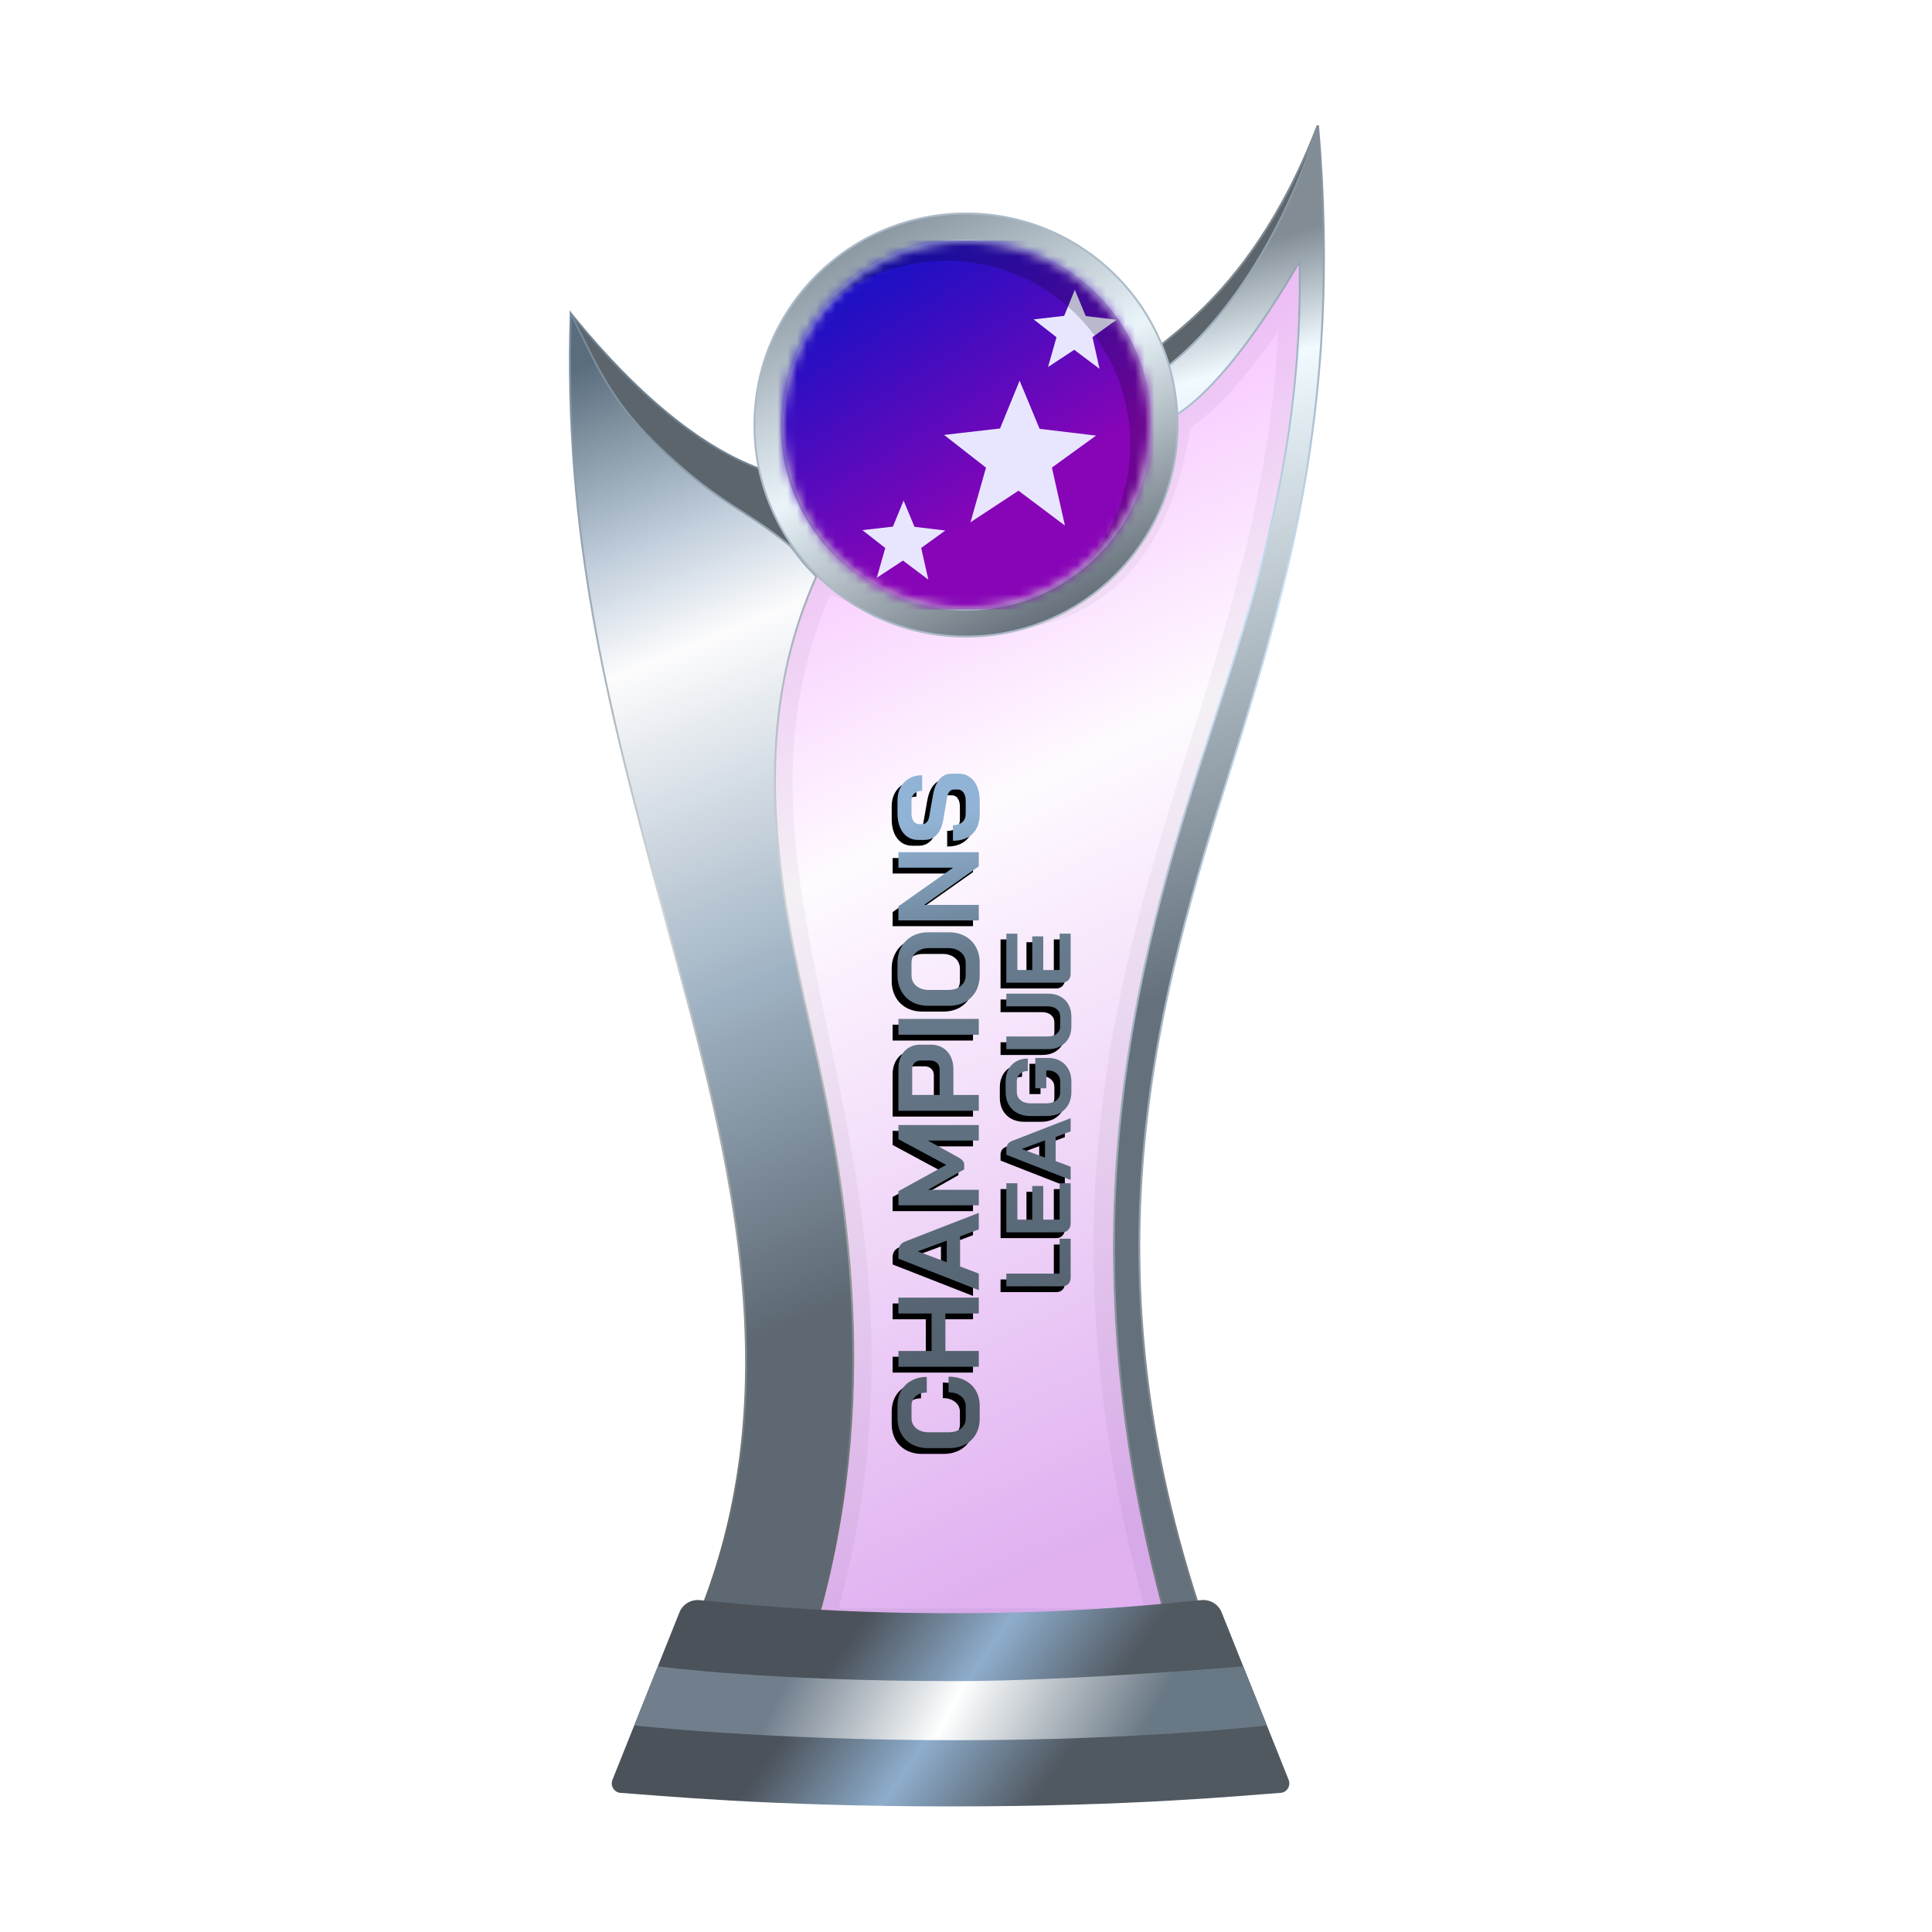
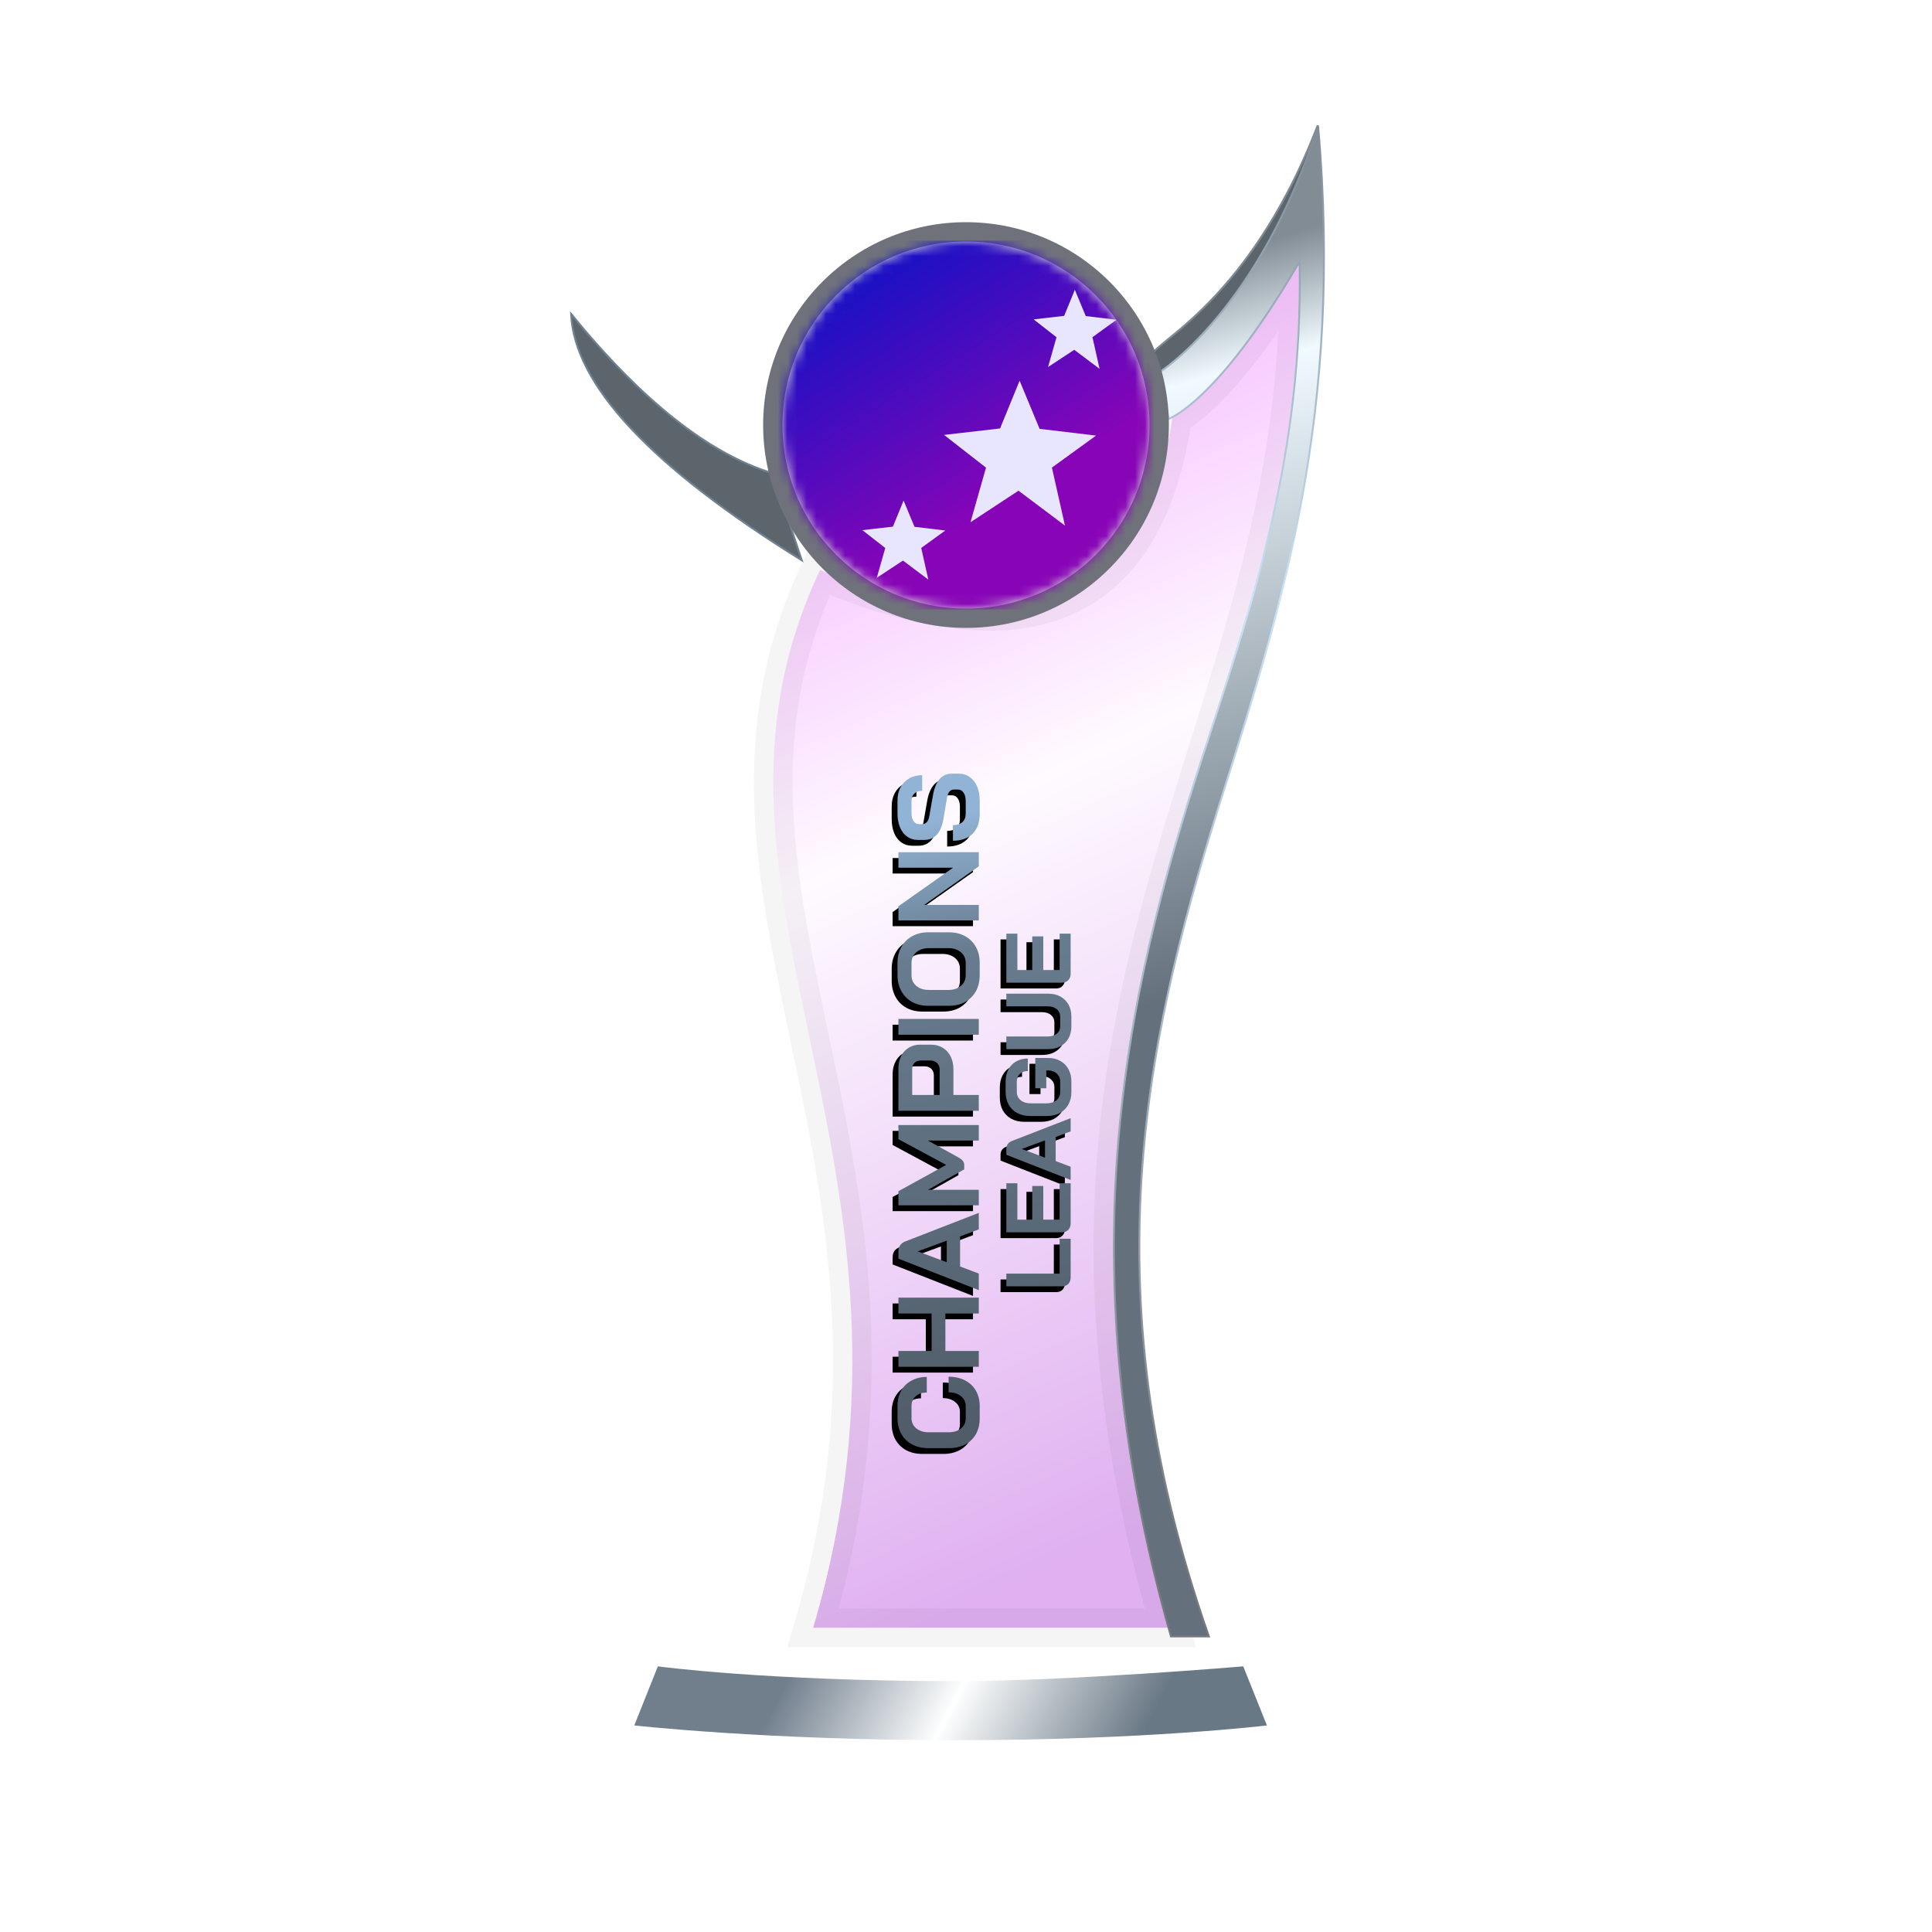
<svg xmlns="http://www.w3.org/2000/svg" xmlns:xlink="http://www.w3.org/1999/xlink" width="200px" height="200px" viewBox="0 0 200 200" version="1.1">
  <title>champions_league_silver</title>
  <defs>
    <linearGradient x1="39.044%" y1="6.772%" x2="58.233%" y2="95.397%" id="linearGradient-1">
      <stop stop-color="#EE86FF" offset="0%" />
      <stop stop-color="#FEF7FF" offset="37.799%" />
      <stop stop-color="#CB7CE7" offset="100%" />
    </linearGradient>
    <filter x="-9.2%" y="-7.0%" width="118.4%" height="110.5%" filterUnits="objectBoundingBox" id="filter-2">
      <feGaussianBlur stdDeviation="1" in="SourceGraphic" />
    </filter>
    <linearGradient x1="50.332%" y1="8.222%" x2="53.008%" y2="57.196%" id="linearGradient-3">
      <stop stop-color="#818C95" offset="0%" />
      <stop stop-color="#F0FAFF" offset="16.42%" />
      <stop stop-color="#64717D" offset="100%" />
    </linearGradient>
    <linearGradient x1="50.955%" y1="-0.323%" x2="51.506%" y2="94.957%" id="linearGradient-4">
      <stop stop-color="#7F8B96" offset="0%" />
      <stop stop-color="#CAE2F8" offset="32.955%" />
      <stop stop-color="#757A7F" offset="100%" />
    </linearGradient>
    <linearGradient x1="48.684%" y1="0.016%" x2="56.281%" y2="77.617%" id="linearGradient-5">
      <stop stop-color="#5A6D7C" offset="0%" />
      <stop stop-color="#BFCDDB" offset="19.433%" />
      <stop stop-color="#FCFCFD" offset="31.193%" />
      <stop stop-color="#A0B3C4" offset="65.716%" />
      <stop stop-color="#5D6873" offset="100%" />
    </linearGradient>
    <linearGradient x1="52.298%" y1="-0.283%" x2="54.68%" y2="93.621%" id="linearGradient-6">
      <stop stop-color="#73889C" offset="0%" />
      <stop stop-color="#D1D5D5" offset="47.712%" />
      <stop stop-color="#626969" offset="100%" />
    </linearGradient>
    <linearGradient x1="29.723%" y1="45.927%" x2="71.412%" y2="54.64%" id="linearGradient-7">
      <stop stop-color="#4B525A" offset="0%" />
      <stop stop-color="#8EADCC" offset="49.166%" />
      <stop stop-color="#505860" offset="100%" />
    </linearGradient>
    <linearGradient x1="22.357%" y1="48.161%" x2="82.774%" y2="51.797%" id="linearGradient-8">
      <stop stop-color="#717F8D" offset="0%" />
      <stop stop-color="#FEFFFF" offset="46.571%" />
      <stop stop-color="#697885" offset="100%" />
    </linearGradient>
    <linearGradient x1="15.322%" y1="11.29%" x2="60.493%" y2="100.18%" id="linearGradient-9">
      <stop stop-color="#8B97A1" offset="0%" />
      <stop stop-color="#EAF5FA" offset="47.712%" />
      <stop stop-color="#66717B" offset="100%" />
    </linearGradient>
    <linearGradient x1="0%" y1="51.219%" x2="94.547%" y2="46.677%" id="linearGradient-10">
      <stop stop-color="#4F5B67" offset="0%" />
      <stop stop-color="#687C8F" offset="78.543%" />
      <stop stop-color="#91B3D5" offset="100%" />
    </linearGradient>
    <path d="M70.067,114.51 C69.456,114.51 68.918,114.379 68.45,114.118 C67.99,113.857 67.634,113.488 67.38,113.013 C67.127,112.529 67,111.975 67,111.349 L67,109.162 C67,108.536 67.127,107.985 67.38,107.51 C67.642,107.026 68.006,106.654 68.474,106.392 C68.949,106.131 69.496,106 70.114,106 L71.374,106 C71.968,106 72.491,106.127 72.943,106.38 C73.395,106.634 73.743,106.99 73.989,107.45 C74.242,107.902 74.369,108.429 74.369,109.031 L72.753,109.031 C72.753,108.556 72.626,108.175 72.372,107.89 C72.119,107.597 71.786,107.45 71.374,107.45 L70.114,107.45 C69.67,107.45 69.314,107.616 69.044,107.949 C68.775,108.274 68.64,108.702 68.64,109.233 L68.64,111.277 C68.64,111.808 68.771,112.24 69.032,112.573 C69.294,112.898 69.639,113.06 70.067,113.06 L71.35,113.06 C71.77,113.06 72.111,112.898 72.372,112.573 C72.642,112.248 72.777,111.82 72.777,111.289 L74.393,111.289 C74.393,111.931 74.266,112.498 74.013,112.989 C73.759,113.472 73.403,113.849 72.943,114.118 C72.483,114.379 71.952,114.51 71.35,114.51 L70.067,114.51 Z M75.421,106.095 L77.061,106.095 L77.061,109.53 L80.936,109.53 L80.936,106.095 L82.576,106.095 L82.576,114.415 L80.936,114.415 L80.936,110.957 L77.061,110.957 L77.061,114.415 L75.421,114.415 L75.421,106.095 Z M88.918,112.478 L85.804,112.478 L85.067,114.415 L83.356,114.415 L86.613,106.095 L87.349,106.095 C87.864,106.095 88.213,106.333 88.395,106.808 L91.355,114.415 L89.643,114.415 L88.918,112.478 Z M86.244,111.099 L88.478,111.099 L87.373,108.104 L87.361,108.104 L86.244,111.099 Z M92.135,106.095 L93.597,106.095 L96.319,111.04 L98.982,106.095 L100.444,106.095 L100.444,114.415 L98.839,114.415 L98.839,109.15 L97.092,112.311 C96.973,112.525 96.85,112.68 96.723,112.775 C96.605,112.862 96.466,112.906 96.307,112.906 L95.856,112.906 L93.74,109.15 L93.74,114.415 L92.135,114.415 L92.135,106.095 Z M101.92,106.095 L106.306,106.095 C106.79,106.095 107.218,106.19 107.59,106.38 C107.962,106.562 108.251,106.828 108.458,107.177 C108.664,107.517 108.767,107.91 108.767,108.353 L108.767,109.459 C108.767,109.918 108.66,110.327 108.446,110.683 C108.232,111.032 107.931,111.305 107.543,111.503 C107.162,111.693 106.718,111.788 106.211,111.788 L103.561,111.788 L103.561,114.415 L101.92,114.415 L101.92,106.095 Z M106.187,110.362 C106.465,110.362 106.691,110.275 106.865,110.101 C107.039,109.918 107.126,109.681 107.126,109.387 L107.126,108.425 C107.126,108.147 107.047,107.929 106.889,107.771 C106.738,107.605 106.536,107.521 106.283,107.521 L103.561,107.521 L103.561,110.362 L106.187,110.362 Z M109.793,106.095 L111.433,106.095 L111.433,114.415 L109.793,114.415 L109.793,106.095 Z M115.965,114.51 C115.338,114.51 114.784,114.379 114.3,114.118 C113.825,113.849 113.453,113.476 113.183,113.001 C112.922,112.517 112.791,111.959 112.791,111.325 L112.791,109.185 C112.791,108.552 112.922,107.997 113.183,107.521 C113.453,107.038 113.825,106.666 114.3,106.404 C114.784,106.135 115.338,106 115.965,106 L117.224,106 C117.85,106 118.401,106.135 118.876,106.404 C119.36,106.666 119.732,107.038 119.994,107.521 C120.263,107.997 120.398,108.552 120.398,109.185 L120.398,111.325 C120.398,111.959 120.263,112.517 119.994,113.001 C119.732,113.476 119.36,113.849 118.876,114.118 C118.401,114.379 117.85,114.51 117.224,114.51 L115.965,114.51 Z M117.224,113.06 C117.684,113.06 118.052,112.894 118.33,112.561 C118.615,112.228 118.758,111.792 118.758,111.254 L118.758,109.257 C118.758,108.718 118.615,108.282 118.33,107.949 C118.052,107.616 117.684,107.45 117.224,107.45 L115.965,107.45 C115.505,107.45 115.132,107.616 114.847,107.949 C114.57,108.282 114.431,108.718 114.431,109.257 L114.431,111.254 C114.431,111.792 114.57,112.228 114.847,112.561 C115.132,112.894 115.505,113.06 115.965,113.06 L117.224,113.06 Z M121.63,106.095 L123.092,106.095 L127.085,111.753 L127.085,106.095 L128.69,106.095 L128.69,114.415 L127.228,114.415 L123.234,108.758 L123.234,114.415 L121.63,114.415 L121.63,106.095 Z M132.657,114.51 C131.785,114.51 131.104,114.269 130.613,113.785 C130.121,113.294 129.876,112.613 129.876,111.741 L131.492,111.741 C131.492,112.153 131.595,112.478 131.801,112.716 C132.015,112.945 132.308,113.06 132.681,113.06 L134,113.06 C134.349,113.06 134.63,112.989 134.844,112.846 C135.066,112.696 135.177,112.498 135.177,112.252 L135.177,111.848 C135.177,111.46 134.892,111.218 134.321,111.123 L132.134,110.754 C131.421,110.635 130.878,110.41 130.506,110.077 C130.141,109.736 129.959,109.304 129.959,108.781 L129.959,108.116 C129.959,107.696 130.07,107.327 130.292,107.01 C130.522,106.685 130.842,106.436 131.255,106.261 C131.674,106.087 132.158,106 132.704,106 L134.048,106 C134.563,106 135.018,106.107 135.415,106.321 C135.811,106.535 136.116,106.836 136.33,107.224 C136.552,107.605 136.662,108.048 136.662,108.556 L135.046,108.556 C135.046,108.223 134.955,107.957 134.773,107.759 C134.59,107.553 134.349,107.45 134.048,107.45 L132.704,107.45 C132.372,107.45 132.102,107.521 131.896,107.664 C131.698,107.807 131.599,107.997 131.599,108.234 L131.599,108.556 C131.599,108.952 131.873,109.197 132.419,109.292 L134.595,109.673 C135.316,109.8 135.866,110.025 136.247,110.35 C136.627,110.667 136.817,111.079 136.817,111.586 L136.817,112.371 C136.817,112.791 136.698,113.163 136.46,113.488 C136.231,113.813 135.906,114.066 135.486,114.249 C135.066,114.423 134.579,114.51 134.024,114.51 L132.657,114.51 Z M84.673,123.924 C84.394,123.924 84.169,123.845 83.998,123.686 C83.833,123.521 83.75,123.306 83.75,123.04 L83.75,117.268 L85.063,117.268 L85.063,122.783 L88.676,122.783 L88.676,123.924 L84.673,123.924 Z M90.263,123.924 C89.99,123.924 89.768,123.842 89.597,123.677 C89.426,123.512 89.34,123.296 89.34,123.03 L89.34,117.268 L94.418,117.268 L94.418,118.409 L90.653,118.409 L90.653,119.949 L94.133,119.949 L94.133,121.09 L90.653,121.09 L90.653,122.783 L94.418,122.783 L94.418,123.924 L90.263,123.924 Z M99.21,122.374 L96.718,122.374 L96.129,123.924 L94.76,123.924 L97.365,117.268 L97.955,117.268 C98.367,117.268 98.646,117.458 98.791,117.838 L101.159,123.924 L99.79,123.924 L99.21,122.374 Z M97.07,121.271 L98.858,121.271 L97.974,118.875 L97.964,118.875 L97.07,121.271 Z M103.852,124 C103.364,124 102.933,123.895 102.559,123.686 C102.185,123.477 101.893,123.182 101.684,122.802 C101.481,122.415 101.38,121.971 101.38,121.471 L101.38,119.721 C101.38,119.22 101.481,118.78 101.684,118.399 C101.893,118.013 102.185,117.715 102.559,117.506 C102.939,117.296 103.376,117.192 103.871,117.192 L104.936,117.192 C105.411,117.192 105.83,117.287 106.191,117.477 C106.553,117.667 106.831,117.937 107.028,118.285 C107.231,118.634 107.332,119.037 107.332,119.493 L106.039,119.493 C106.039,119.151 105.938,118.875 105.735,118.666 C105.532,118.456 105.266,118.352 104.936,118.352 L103.871,118.352 C103.516,118.352 103.231,118.485 103.015,118.751 C102.8,119.011 102.692,119.353 102.692,119.778 L102.692,121.414 C102.692,121.838 102.797,122.184 103.006,122.45 C103.221,122.71 103.503,122.84 103.852,122.84 L104.974,122.84 C105.297,122.84 105.564,122.723 105.773,122.488 C105.988,122.254 106.096,121.962 106.096,121.613 L106.096,121.404 L104.251,121.404 L104.251,120.263 L107.389,120.263 L107.389,121.613 C107.389,122.076 107.288,122.488 107.085,122.849 C106.882,123.211 106.597,123.493 106.229,123.696 C105.862,123.899 105.443,124 104.974,124 L103.852,124 Z M110.659,124 C110.19,124 109.778,123.902 109.423,123.705 C109.068,123.502 108.793,123.22 108.596,122.859 C108.4,122.498 108.301,122.079 108.301,121.604 L108.301,117.268 L109.613,117.268 L109.613,121.566 C109.613,121.946 109.709,122.254 109.899,122.488 C110.095,122.723 110.349,122.84 110.659,122.84 L111.667,122.84 C111.984,122.84 112.241,122.723 112.438,122.488 C112.634,122.254 112.732,121.946 112.732,121.566 L112.732,117.268 L114.045,117.268 L114.045,121.604 C114.045,122.079 113.946,122.498 113.75,122.859 C113.553,123.22 113.274,123.502 112.913,123.705 C112.552,123.902 112.136,124 111.667,124 L110.659,124 Z M116.105,123.924 C115.833,123.924 115.611,123.842 115.44,123.677 C115.269,123.512 115.183,123.296 115.183,123.03 L115.183,117.268 L120.261,117.268 L120.261,118.409 L116.495,118.409 L116.495,119.949 L119.975,119.949 L119.975,121.09 L116.495,121.09 L116.495,122.783 L120.261,122.783 L120.261,123.924 L116.105,123.924 Z" id="path-11" />
    <filter x="-1.3%" y="-5.0%" width="101.7%" height="106.7%" filterUnits="objectBoundingBox" id="filter-12">
      <feOffset dx="-0.6" dy="-0.6" in="SourceAlpha" result="shadowOffsetOuter1" />
      <feColorMatrix values="0 0 0 0 0   0 0 0 0 0   0 0 0 0 0  0 0 0 0.2 0" type="matrix" in="shadowOffsetOuter1" />
    </filter>
    <circle id="path-13" cx="19" cy="19" r="19" />
    <linearGradient x1="9.615%" y1="21.893%" x2="57.692%" y2="81.065%" id="linearGradient-15">
      <stop stop-color="#0B12C6" offset="0%" />
      <stop stop-color="#8805B7" offset="100%" />
    </linearGradient>
  </defs>
  <g id="champions_league_silver" stroke="none" stroke-width="1" fill="none" fill-rule="evenodd">
    <g id="euro_qualify_gold_shield" transform="translate(59, 13)">
      <g id="cup" transform="translate(-0, 0)">
        <path d="M25.9,46 C10,79.5 39.5,107 25.182,155.5 L62.144,155.5 C43.037,88.637 76.262,63.456 75.431,14.451 C66.71,28.571 62.4,30 62.4,30 C59.078,53.672 42.512,53.06 25.9,46 Z" id="glass" fill="url(#linearGradient-1)" fill-rule="nonzero" opacity="0.6" />
        <path d="M25.9,46 C10,79.5 39.5,107 25.182,155.5 L62.144,155.5 C43.037,88.637 76.262,63.456 75.431,14.451 C66.71,28.571 62.4,30 62.4,30 C59.078,53.672 42.512,53.06 25.9,46 Z" id="glass-shadow" stroke="#000000" stroke-width="4" opacity="0.2" fill-rule="nonzero" filter="url(#filter-2)" />
        <path d="M77.4,0 C69.9,19.5 58.9,23 60.4,24 L61.4,26.5 C69.9,24 77.4,10 77.4,0 Z" id="Path" stroke="#7E8992" stroke-width="0.2" fill="#5B656B" fill-rule="nonzero" />
        <path d="M75.531,14.449 L75.525,14.093 L75.345,14.4 C71.083,21.669 67.706,25.673 65.398,27.859 C64.244,28.951 63.358,29.589 62.763,29.953 C62.465,30.135 62.24,30.248 62.091,30.316 C62.045,30.337 62.007,30.353 61.975,30.366 L61.012,25.547 C61.029,25.536 61.05,25.522 61.075,25.505 C61.155,25.452 61.271,25.372 61.422,25.264 C61.723,25.046 62.159,24.715 62.701,24.256 C63.784,23.338 65.292,21.913 66.989,19.877 C70.329,15.871 74.404,9.504 77.441,0.005 C80.081,29.62 73.719,49.746 67.747,68.635 C60.167,92.611 53.219,119.579 66.142,156.4 L62.219,156.4 C50.618,115.733 58.388,86.997 66.053,63.575 C70.975,48.533 75.856,33.617 75.531,14.449 Z" id="Path" stroke="url(#linearGradient-4)" stroke-width="0.2" fill="url(#linearGradient-3)" fill-rule="nonzero" />
        <path d="M0.12,19.5 C7.453,28.5 14.413,34 21,36 L24,45 C8.413,35.333 0.453,26.833 0.12,19.5 Z" id="Path-2" stroke="#6F8190" stroke-width="0.2" fill="#5B656B" />
-         <path d="M12.448,156.4 C24.523,129.475 14.934,101.369 8.615,77.48 C4.139,60.556 -0.705,42.242 0.085,19.478 C2.915,24.898 4,28.5 10,34 C16,39.5 17.965,39.575 22.86,43.571 C23.46,44.321 23.976,45.069 24.5,45.631 C24.763,45.913 25,46.147 25.16,46.312 C25.213,46.367 25.327,46.496 25.5,46.7 C18.264,62.841 21.677,79.21 25.037,94.011 C28.6,109.705 32.549,132.09 25.108,156.4 L12.448,156.4 Z" id="Path" stroke="url(#linearGradient-6)" stroke-width="0.2" fill="url(#linearGradient-5)" fill-rule="nonzero" />
-         <path d="M11.335,153.913 C11.669,153.078 12.513,152.565 13.409,152.641 C16.674,152.916 25.364,154 39.5,154 C53.636,154 62.126,152.916 65.391,152.641 C66.287,152.565 67.131,153.078 67.465,153.913 L74.398,171.244 C74.647,171.869 74.227,172.553 73.557,172.598 C69.827,172.849 58.454,174 39.5,174 C20.546,174 8.973,172.849 5.243,172.598 C4.573,172.553 4.153,171.869 4.402,171.244 L11.335,153.913 Z" id="Path" fill="url(#linearGradient-7)" fill-rule="nonzero" />
        <path d="M9.1,159.5 C9.1,159.5 20.307,161.029 39.902,161.029 C51.809,161.029 69.7,159.5 69.7,159.5 L72.15,165.617 C72.15,165.617 59.498,167.146 39.902,167.146 C20.307,167.146 6.66,165.617 6.66,165.617 L9.1,159.5 Z" id="Path" fill="url(#linearGradient-8)" fill-rule="nonzero" />
        <circle id="Oval" fill="#6F727A" cx="41" cy="31" r="21" />
-         <path d="M41,9.1 C47.048,9.1 52.523,11.551 56.486,15.514 C60.449,19.477 62.9,24.952 62.9,31 C62.9,37.048 60.449,42.523 56.486,46.486 C52.523,50.449 47.048,52.9 41,52.9 C34.952,52.9 29.477,50.449 25.514,46.486 C21.551,42.523 19.1,37.048 19.1,31 C19.1,24.952 21.551,19.477 25.514,15.514 C29.477,11.551 34.952,9.1 41,9.1 Z M41,11.9 C35.726,11.9 30.951,14.038 27.494,17.494 C24.038,20.951 21.9,25.726 21.9,31 C21.9,36.274 24.038,41.049 27.494,44.506 C30.951,47.962 35.726,50.1 41,50.1 C46.274,50.1 51.049,47.962 54.506,44.506 C57.962,41.049 60.1,36.274 60.1,31 C60.1,25.726 57.962,20.951 54.506,17.494 C51.049,14.038 46.274,11.9 41,11.9 Z" id="Shape" stroke="#ACBAC8" stroke-width="0.2" fill="url(#linearGradient-9)" />
      </g>
    </g>
    <g id="Combined-Shape" fill-rule="nonzero" transform="translate(101.909, 115) rotate(-90) translate(-101.909, -115)">
      <use fill="black" fill-opacity="1" filter="url(#filter-12)" xlink:href="#path-11" />
      <use fill="url(#linearGradient-10)" xlink:href="#path-11" />
    </g>
    <g id="flag" transform="translate(81, 25)">
      <mask id="mask-14" fill="white">
        <use xlink:href="#path-13" />
      </mask>
      <use id="Mask" fill="#D8D8D8" xlink:href="#path-13" />
      <g mask="url(#mask-14)" fill-rule="nonzero">
        <g transform="translate(-11, -0.091)">
          <path d="M0,3.818 C0,1.709 1.709,0 3.818,0 L45.818,0 C47.927,0 49.636,1.709 49.636,3.818 L49.636,34.364 C49.636,36.472 47.927,38.182 45.818,38.182 L3.818,38.182 C1.709,38.182 0,36.472 0,34.364 L0,3.818 Z" id="Path" fill="url(#linearGradient-15)" />
          <path d="M23.539,26.909 L24.669,29.628 L27.856,30.009 L25.363,31.816 L26.099,35.091 L23.476,33.121 L20.766,34.903 L21.642,31.82 L19.273,29.971 L22.435,29.607 L23.539,26.909 Z M35.55,14.5 L37.62,19.485 L43.464,20.183 L38.893,23.495 L40.243,29.5 L35.434,25.888 L30.465,29.155 L32.071,23.503 L27.728,20.113 L33.525,19.446 L35.55,14.5 Z M41.267,5.091 L40.162,7.789 L37,8.153 L39.369,10.002 L38.493,13.085 L41.204,11.303 L43.827,13.273 L43.09,9.997 L45.583,8.191 L42.396,7.81 L41.267,5.091 Z" id="Combined-Shape" fill="#E8E6FF" />
        </g>
      </g>
-       <path d="M19,0 C29.493,0 38,8.507 38,19 C38,24.756 35.441,29.914 31.398,33.398 C34.266,30.07 36,25.738 36,21 C36,10.507 27.493,2 17,2 C12.262,2 7.93,3.734 4.602,6.602 C8.086,2.559 13.244,0 19,0 Z" id="Path" fill-opacity="0.2" fill="#000000" mask="url(#mask-14)" />
    </g>
  </g>
</svg>